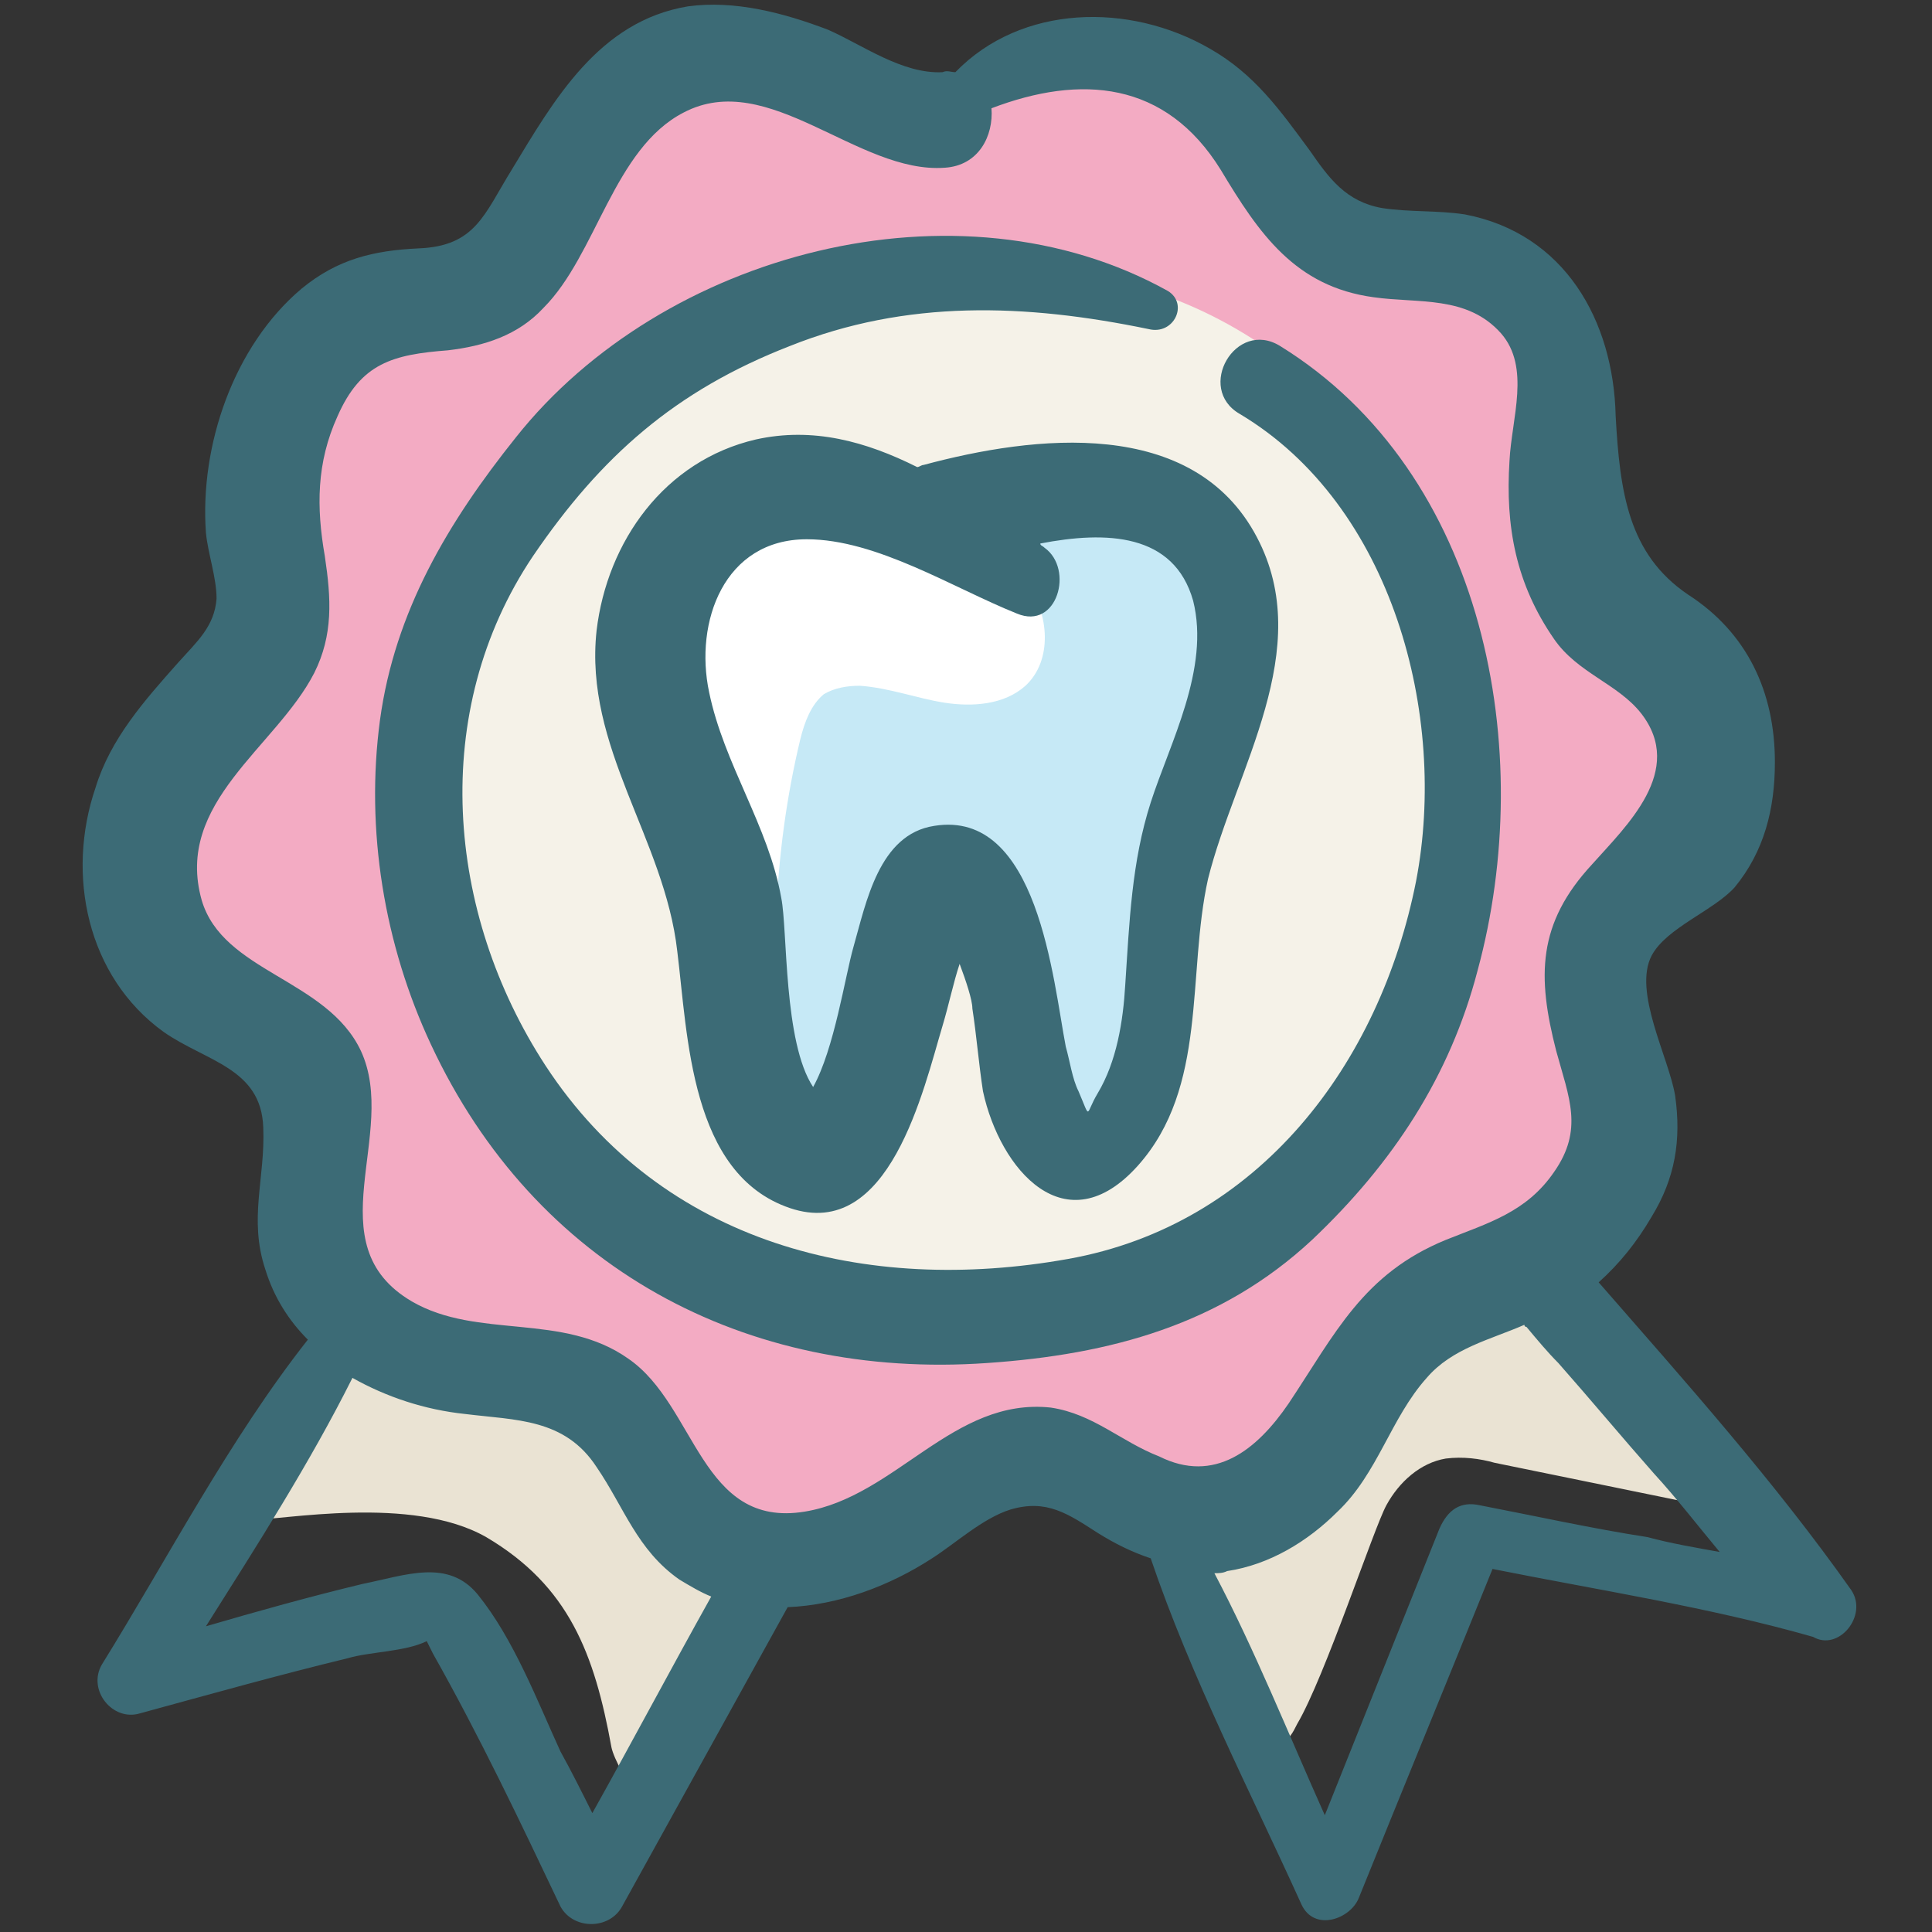
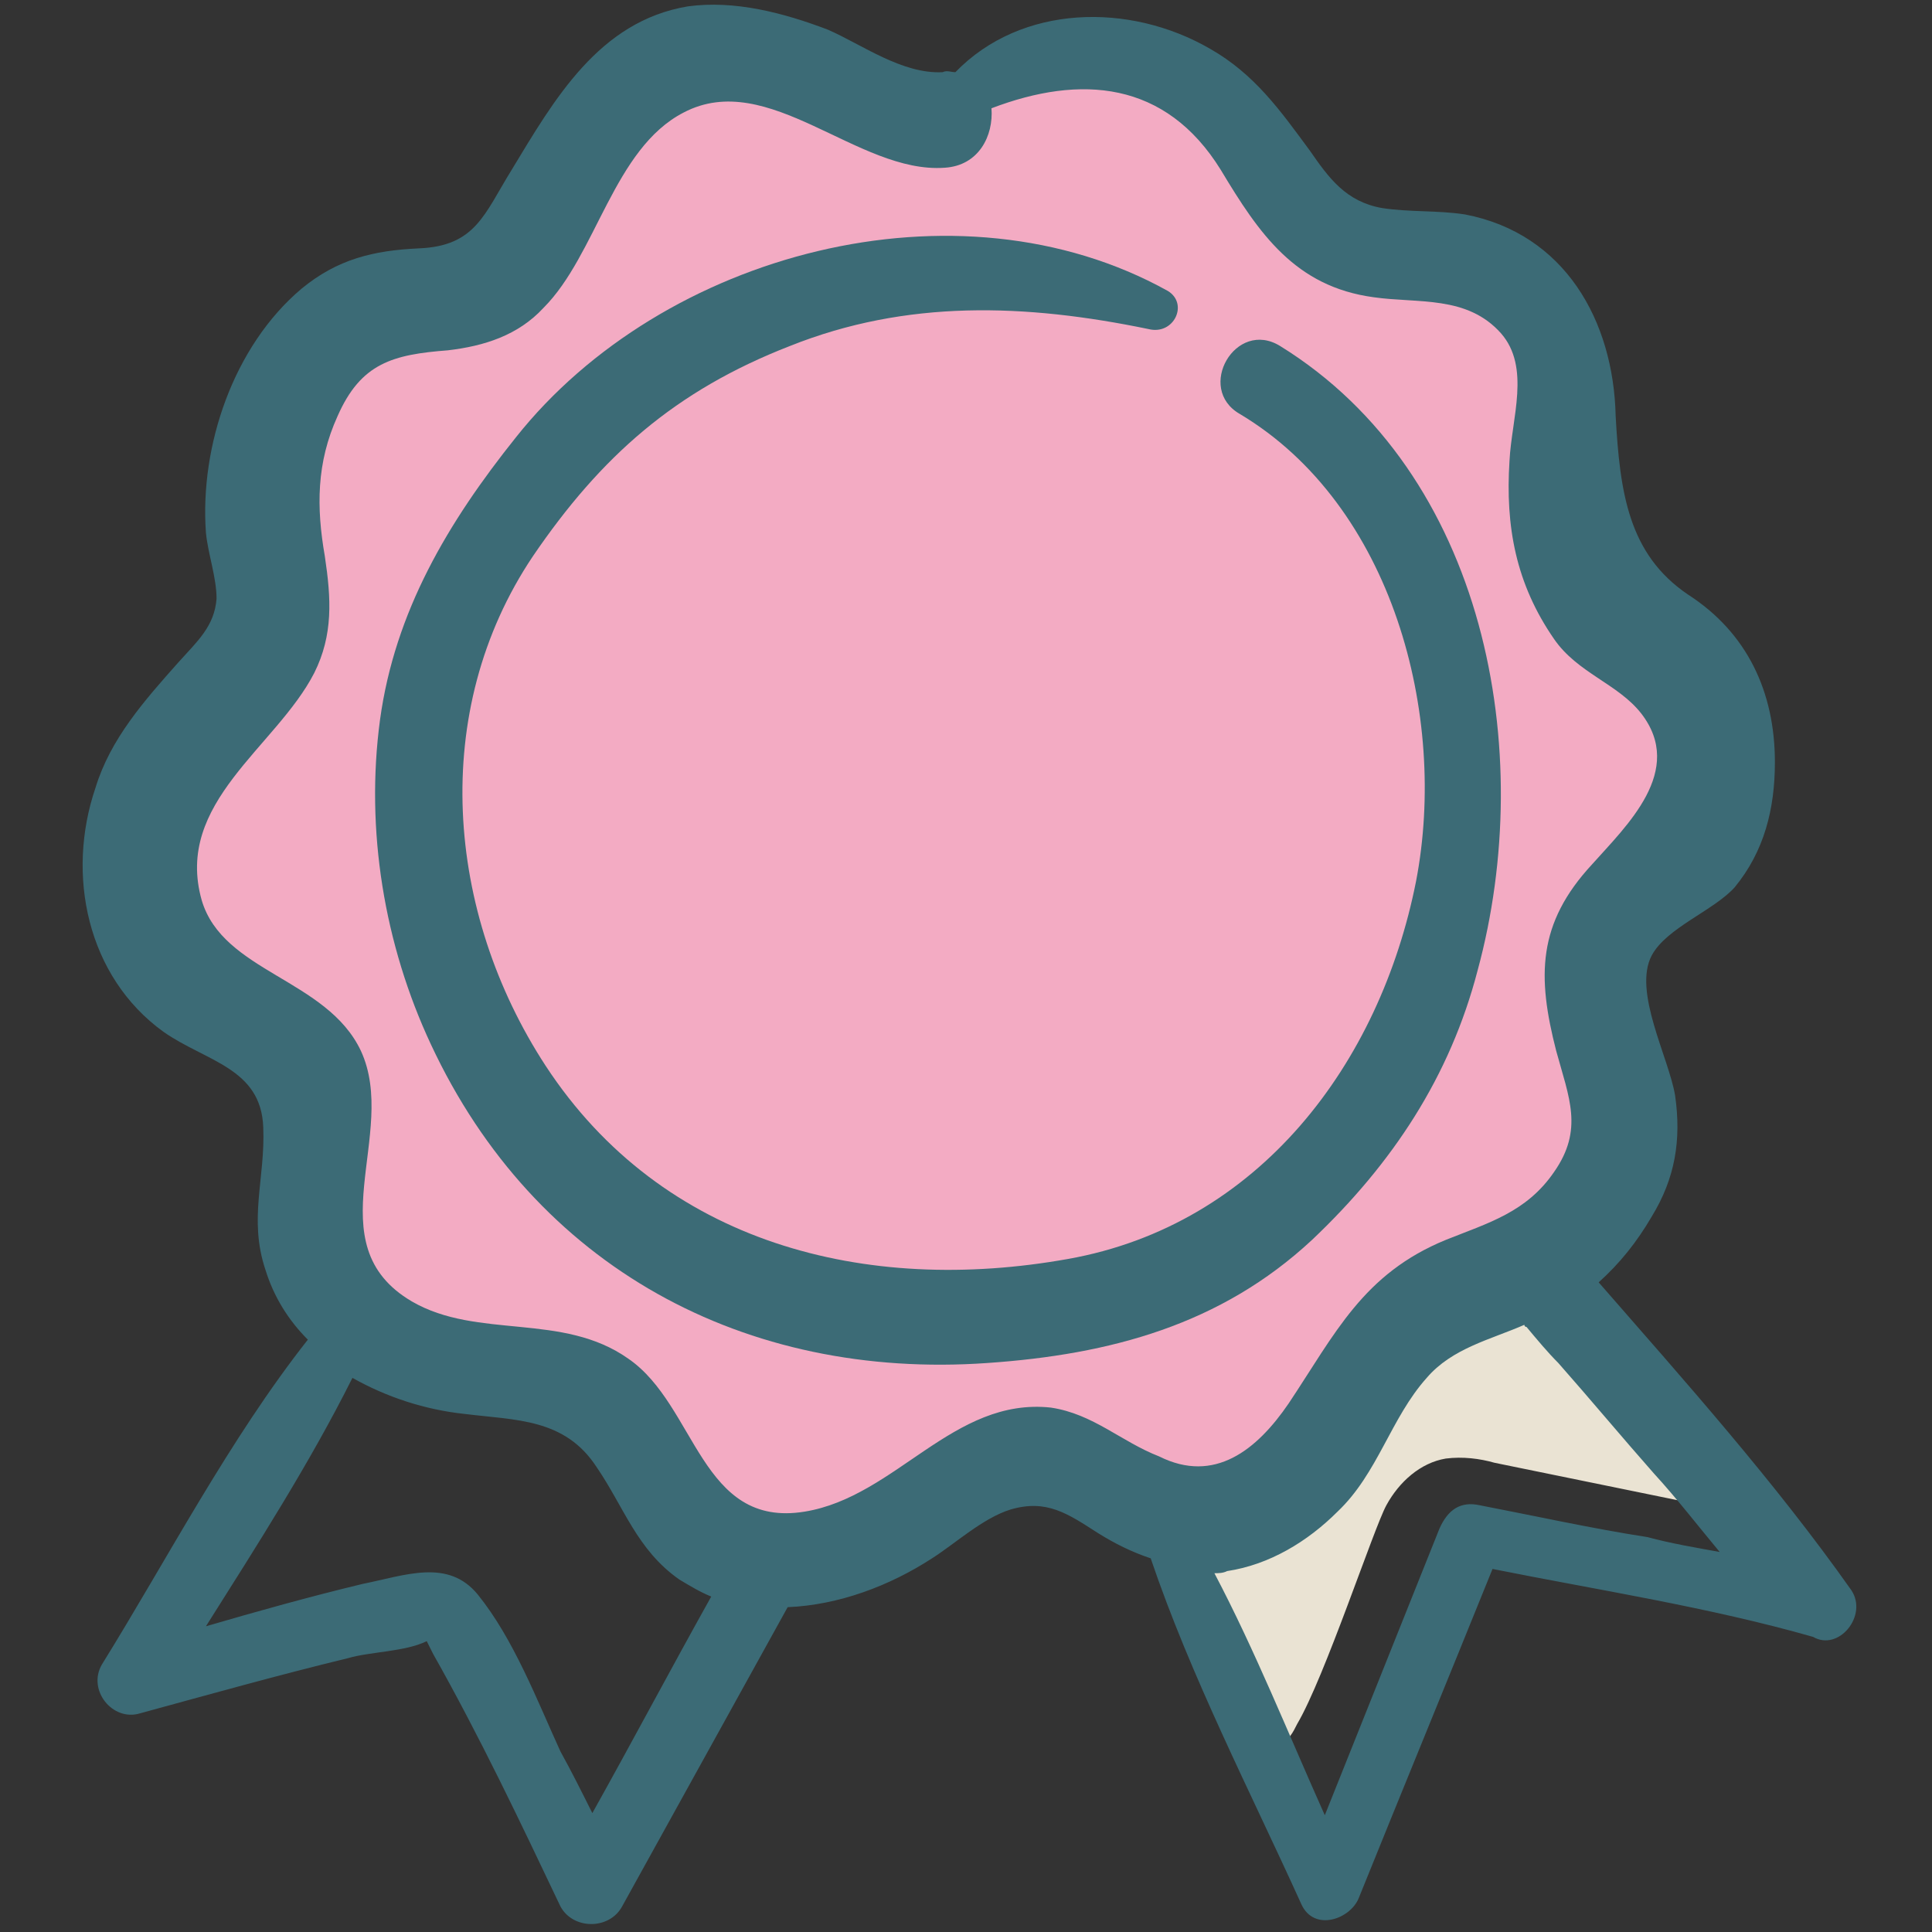
<svg xmlns="http://www.w3.org/2000/svg" id="Layer_1" enable-background="new 0 0 91 91" height="512" viewBox="0 0 91 91" width="512">
  <rect x="0" y="0" width="91" height="91" fill="#333333" stroke="none" />
  <g>
    <path d="m58.3 80.6c.4.9 1.1 1.9 2 1.5.4-.1.6-.5.8-.9 1.3-2.2 3.6-9.2 4.2-10.3s1.6-2 2.8-2.2c.8-.1 1.6 0 2.3.2 2.9.6 5.9 1.2 8.8 1.8.9-1.6-.4-3.5-1.6-4.8-.8-.9-1.6-1.7-2.4-2.6-.8-.8-1.6-1.7-2.7-2.1-1.8-.6-3.9.3-5.2 1.7s-2.1 3.2-3.1 4.8-2.4 3.2-4.3 3.7c-2.3.6-3.9-1-3.9 1.8-.1 2.3 1.4 5.3 2.3 7.4z" fill="#eae3d3" />
-     <path d="m22.9 72.4c3.9 2.3 5.1 5.5 5.9 9.9.1.5.8 1.9 1.3 2 1.1.1 1.8-1.2 2.2-2.2.9-2.2 1.8-4.5 2.6-6.7.1-.4.3-.8.2-1.1s-.3-.6-.5-.8c-1.6-1.9-3.2-3.7-4.8-5.6-.5-.6-1.1-1.2-1.8-1.6-1.2-.7-2.6-.6-4-.7-2-.2-3.9-.8-5.6-1.8-.6-.3-1.3-.5-1.9-.8-1.6-.8-7.8 8.6-4.8 8.6 1.6 0 7.7-1.2 11.2.8z" fill="#eae3d3" />
    <path d="m35 2.8c-1-.2-2.1-.3-3.1 0-2.3.6-3.6 3-4.4 5.2s-1.6 4.7-3.6 6c-2.8 1.9-7.2 1-9.3 3.7-1.9 2.4-.6 6-1.2 9.1-.6 2.6-2.6 4.6-4 6.9s-2.2 5-2.3 7.7c0 1.3.1 2.6 1 3.5 1 1 2.5 1.2 3.7 1.9 2.7 1.6 3.1 5.2 3.1 8.3s.4 6.7 2.9 8.4c2.9 1.9 7.1.3 10 2.2 2.7 1.7 3.3 5.7 6.2 7.1 2.7 1.4 6-.2 8.6-1.8 2.6-1.7 5.6-3.5 8.5-2.6 1.8.6 3.2 2.3 5.1 2.6 2.6.5 5-1.5 6.4-3.7s2.4-4.8 4.3-6.6c1.2-1.1 2.6-1.8 4-2.6 2.6-1.5 5.3-3.7 5.5-6.7.2-2.5-1.5-4.9-.7-7.3.7-2.2 3.1-3.4 4-5.5 1-2.2.1-4.8-1.2-6.8s-2.9-3.9-3.6-6.2c-1.2-3.8.4-8.4-2-11.5-3.2-4.1-9-2.2-12.8-5.7-1.7-1.6-3.7-4-5.5-5.4-3.3-2.5-6.5-.3-9.6 1.1-3.1 1.6-6.5-.7-10-1.3z" fill="#f3abc3" />
-     <path d="m25.9 20.9c-4 4-6.5 9.6-6.5 15.2 0 6.5 3 12.5 6.5 18 1.1 1.8 2.3 3.5 3.9 4.8s3.5 2.1 5.4 2.6c7.7 2.2 16.3.8 22.8-3.8s10.8-12.2 11.3-20.2c.3-5.1-.9-10.3-3.6-14.7s-6.9-7.7-11.8-9.2c-9.6-2.9-20.9 0-28 7.3z" fill="#f5f2e8" />
-     <path d="m39.8 23.2c-1-.3-2.1-.6-3.1-.6-3.2 0-5.7 2.9-6.3 6s.3 6.3 1.4 9.2c1.2 2.9 2.6 5.8 3.1 8.9.4 2.2.3 4.6 1.7 6.3.4.5 1.1 1 1.8.8.8-.2 1.3-1 1.6-1.8 1-2.6 1.8-5.2 2.3-8 .5-2.4.9-4.9 2.5-6.7 1.4-1.5 3.4-2.1 5-3.3 7.1-5.4-6.4-9.6-10-10.8z" fill="#fff" />
-     <path d="m48.4 27.5c1 1.4 1.2 3.6-.1 4.8-1 .9-2.5 1-3.8.8s-2.6-.7-4-.8c-.6 0-1.2.1-1.7.4-.6.5-.9 1.3-1.1 2.1-1.3 5.4-1.5 11.1-.7 16.6.2 1.4.9 3.2 2.4 3.1 1-.1 1.7-1.1 2.1-2 .9-2.1 1.6-4.4 1.8-6.8.1-.9.1-1.8.6-2.6s1.3-1.4 2.2-1.1 1.3 1.4 1.6 2.3c.9 3.5 1.9 6.9 2.8 10.4 1.7.3 3.3-1.3 3.8-3s.3-3.5.3-5.3c.1-4.8 2.4-9.3 3.6-13.9.7-2.8.9-6.1-1.2-8.1-.8-.8-1.9-1.2-3-1.5-2.9-.7-6.9-.6-9.4 1.3.8 1.3 2.8 1.9 3.8 3.3z" fill="#c6e9f6" />
    <g fill="#3c6b76">
      <g>
        <path d="m87.2 74.9c-3.6-5.1-7.8-9.8-11.9-14.5 1-.9 1.8-1.9 2.5-3.1 1.1-1.8 1.4-3.6 1.1-5.7-.3-1.8-2-4.9-1.1-6.6.7-1.3 2.9-2.1 3.9-3.2 1.4-1.7 1.9-3.7 1.9-5.9 0-3.3-1.3-6.1-4.1-7.9-2.8-1.9-3.2-4.8-3.4-8.4-.1-4.5-2.4-8.6-7.1-9.5-1.3-.2-2.6-.1-3.9-.3-1.7-.3-2.5-1.4-3.4-2.7-1.4-1.9-2.6-3.6-4.7-4.8-3.8-2.2-8.9-2.1-12 1.1-.2 0-.4-.1-.6 0-1.9.1-3.8-1.3-5.4-2-2.1-.8-4.4-1.4-6.6-1.1-4.2.7-6.3 4.4-8.3 7.7-1.3 2.1-1.7 3.6-4.4 3.7-2.1.1-3.8.5-5.5 1.9-3.2 2.7-4.8 7.4-4.5 11.5.1 1 .5 2.1.5 3.1-.1 1.3-.9 2-1.8 3-1.6 1.8-3.2 3.6-3.9 5.9-1.4 4.1-.4 8.9 3.2 11.5 2 1.4 4.6 1.7 4.7 4.5.1 2.4-.7 4.3.1 6.7.4 1.3 1.1 2.4 2 3.3-3.7 4.7-6.6 10.3-9.7 15.3-.7 1.2.5 2.7 1.8 2.3 3.3-.9 6.5-1.8 9.8-2.6 1-.3 2.7-.3 3.7-.8.1.2.2.4.3.6 2.2 3.9 4.1 7.9 6 11.9.6 1.1 2.3 1.1 2.9 0 2.6-4.7 5.2-9.4 7.8-14.1 2.4-.1 4.8-1 6.8-2.3 1.1-.7 2.4-1.9 3.7-2.3 1.7-.5 2.7.2 4.1 1.1.8.5 1.6.9 2.5 1.2 1.9 5.6 4.7 11 7.1 16.3.6 1.3 2.3.7 2.7-.3 2.1-5.2 4.2-10.3 6.3-15.5 5 1 10.2 1.8 15.1 3.2 1.2.7 2.6-1 1.8-2.2zm-64.7.2c-1.4-1.7-3.4-.9-5.4-.5-2.5.6-5 1.3-7.4 2 2.4-3.8 4.9-7.7 6.9-11.7 1.6.9 3.4 1.5 5.3 1.7 2.4.3 4.7.2 6.2 2.5 1.3 1.9 1.9 3.9 3.9 5.3.5.3 1 .6 1.5.8-1.9 3.4-3.7 6.8-5.6 10.2-.5-1-1-2-1.5-2.9-1.1-2.4-2.2-5.3-3.9-7.4zm27-8.8c-4.6-.5-7.3 4.2-11.6 4.9-4.9.8-5.1-5-8.3-7.2-3.1-2.2-7.1-.9-10.2-2.7-4.6-2.7-.6-7.9-2.4-11.8-1.6-3.4-6.5-3.7-7.5-7.1-1.3-4.6 3.5-7.2 5.3-10.7.9-1.8.8-3.5.5-5.5-.4-2.3-.4-4.4.6-6.6 1.1-2.5 2.6-2.9 5.2-3.1 1.7-.2 3.3-.7 4.5-2 2.5-2.5 3.3-7.5 6.6-9.2 4-2.1 8.2 2.9 12.3 2.6 1.6-.1 2.3-1.5 2.2-2.8 4.2-1.6 8.2-1.3 10.8 2.9 1.8 3 3.5 5.5 7.2 6 2.1.3 4.4-.1 6 1.7 1.4 1.6.5 4 .4 6-.2 3.1.3 5.8 2.1 8.4 1.1 1.6 3 2.1 4.1 3.5 2.1 2.7-.7 5.3-2.3 7.1-2.6 2.8-2.6 5.3-1.7 8.8.6 2.2 1.3 3.7-.1 5.7-1.3 1.9-3.1 2.4-5.1 3.2-3.9 1.6-5.2 4.4-7.4 7.7-1.5 2.2-3.5 3.8-6.1 2.5-1.8-.7-3.1-2-5.1-2.3zm20.2 4.6c-.9-.2-1.5.2-1.9 1.1-1.8 4.5-3.6 9-5.4 13.5-1.7-3.8-3.3-7.8-5.2-11.4.2 0 .4 0 .6-.1 2-.3 3.8-1.4 5.2-2.8 1.9-1.8 2.5-4.4 4.2-6.3 1.2-1.4 3-1.8 4.6-2.5 0 0 0 .1.1.1.5.6 1 1.2 1.5 1.7 1.5 1.7 3 3.5 4.5 5.2 1.1 1.2 2.1 2.5 3.1 3.7-1.1-.2-2.3-.4-3.4-.7-2.6-.4-5.3-1-7.9-1.5z" />
-         <path d="m59.2 25.3c-3-5.7-10.5-4.8-15.7-3.4-.1 0-.2.1-.3.1-2.4-1.2-4.9-1.9-7.6-1.3-4.3 1-7 4.8-7.5 9-.6 5.5 3.2 9.8 3.8 15.1.5 4 .6 10.5 5.3 12.1s6.3-5.6 7.2-8.6c.3-1 .5-2 .8-2.9.3.8.6 1.7.6 2.1.2 1.3.3 2.6.5 3.9.8 3.7 3.9 7.3 7.3 3.5 3.3-3.7 2.3-9 3.3-13.5 1.3-5.2 5.1-10.8 2.3-16.1zm-5 12.5c-.9 2.8-1 5.6-1.2 8.6-.1 1.7-.4 3.6-1.3 5.1-.6 1-.3 1.3-.9-.1-.3-.6-.4-1.4-.6-2.1-.6-3.1-1.3-11.2-6.2-10.4-2.6.4-3.2 3.6-3.8 5.7-.4 1.4-.9 4.8-1.9 6.6-1.4-2.1-1.2-7.4-1.5-8.9-.6-3.4-2.7-6.3-3.4-9.7-.7-3.3.7-7.2 4.6-7.2 3.3 0 6.9 2.3 9.9 3.5 1.9.8 2.7-2.1 1.3-3.1-.1-.1-.2-.1-.2-.2 3.1-.6 6.3-.5 7.2 2.7.8 3.2-1.1 6.7-2 9.5z" />
      </g>
      <path d="m55 13.7c-9.9-5.5-23.8-1.8-30.7 6.9-3.2 4-5.7 8.2-6.4 13.3-.7 5.2.2 10.6 2.4 15.3 4.9 10.5 14.8 15.8 26.2 15 5.8-.4 11-1.8 15.3-5.8 3.8-3.6 6.5-7.7 7.8-12.7 2.8-10.3.4-23.4-9.3-29.4-2.1-1.3-4 2-1.9 3.2 7.2 4.3 9.8 14.2 8.3 22-1.7 8.6-7.4 16.2-16.4 17.8-9.5 1.7-19.1-.7-24.6-9.1-4.7-7.2-5.5-16.7-.6-24 3.2-4.7 6.7-7.8 12.1-9.9 5.5-2.2 11.1-2 16.9-.8 1.2.3 1.9-1.2.9-1.8z" />
    </g>
  </g>
</svg>